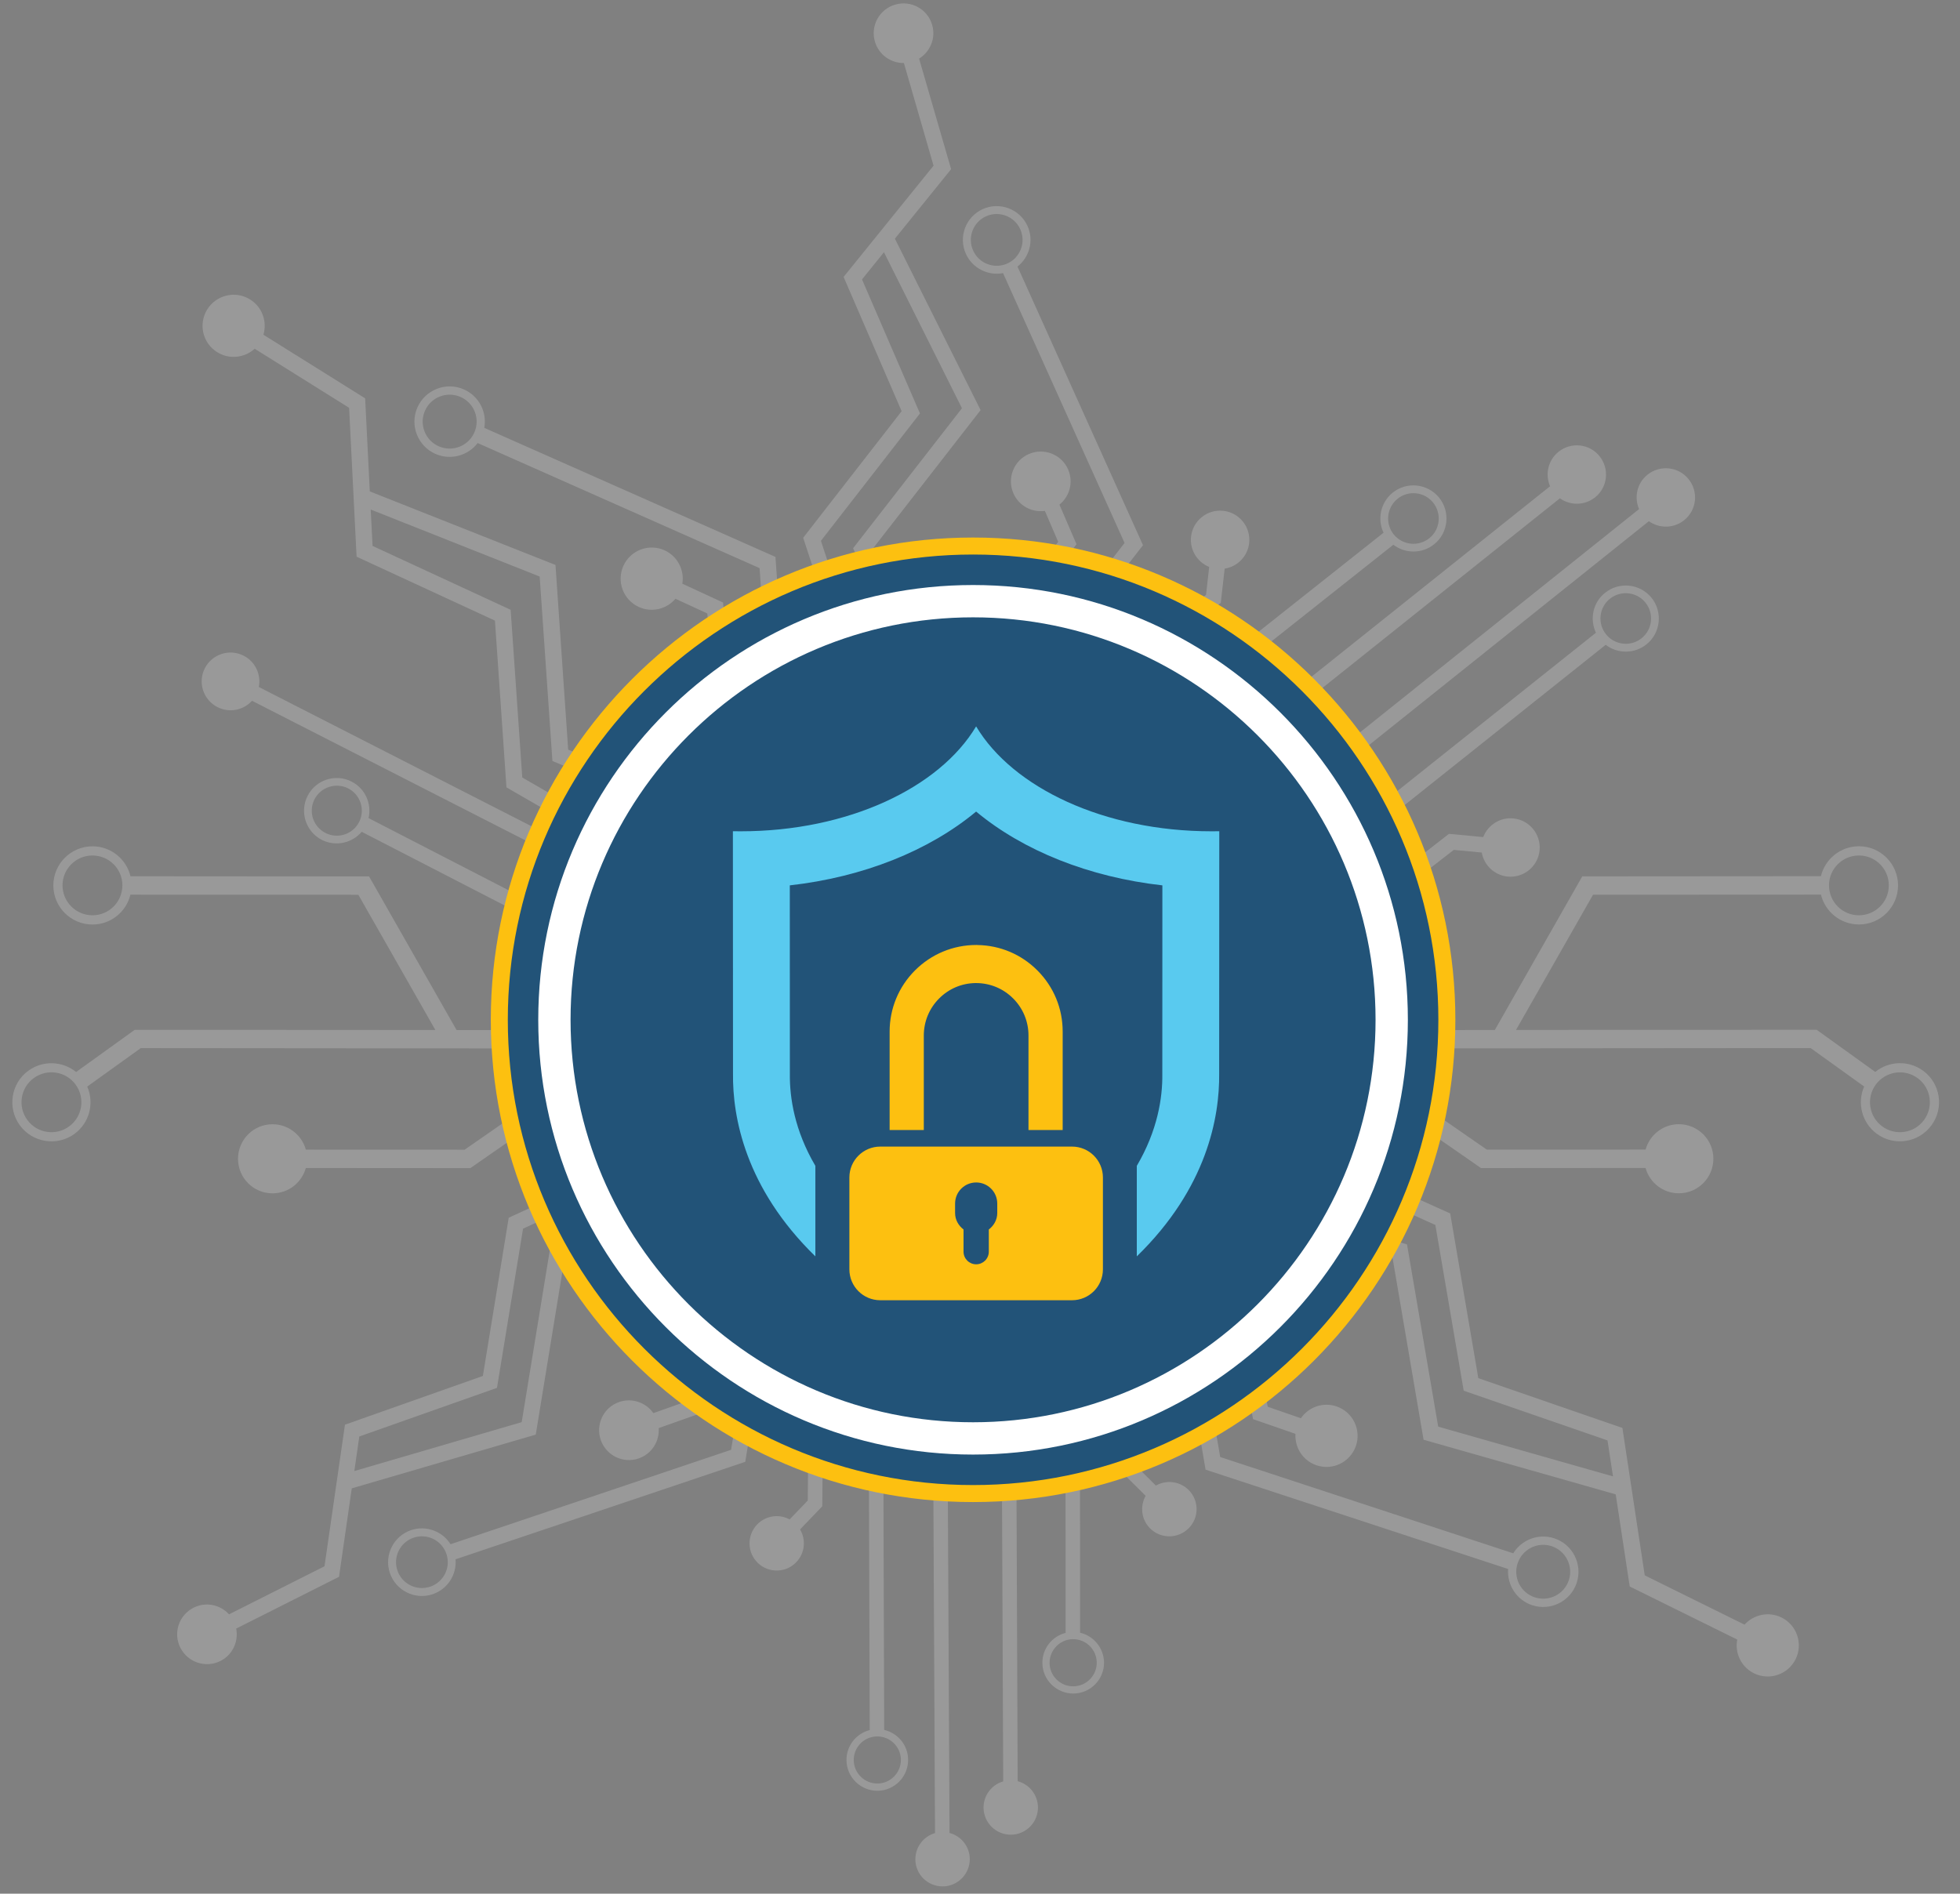
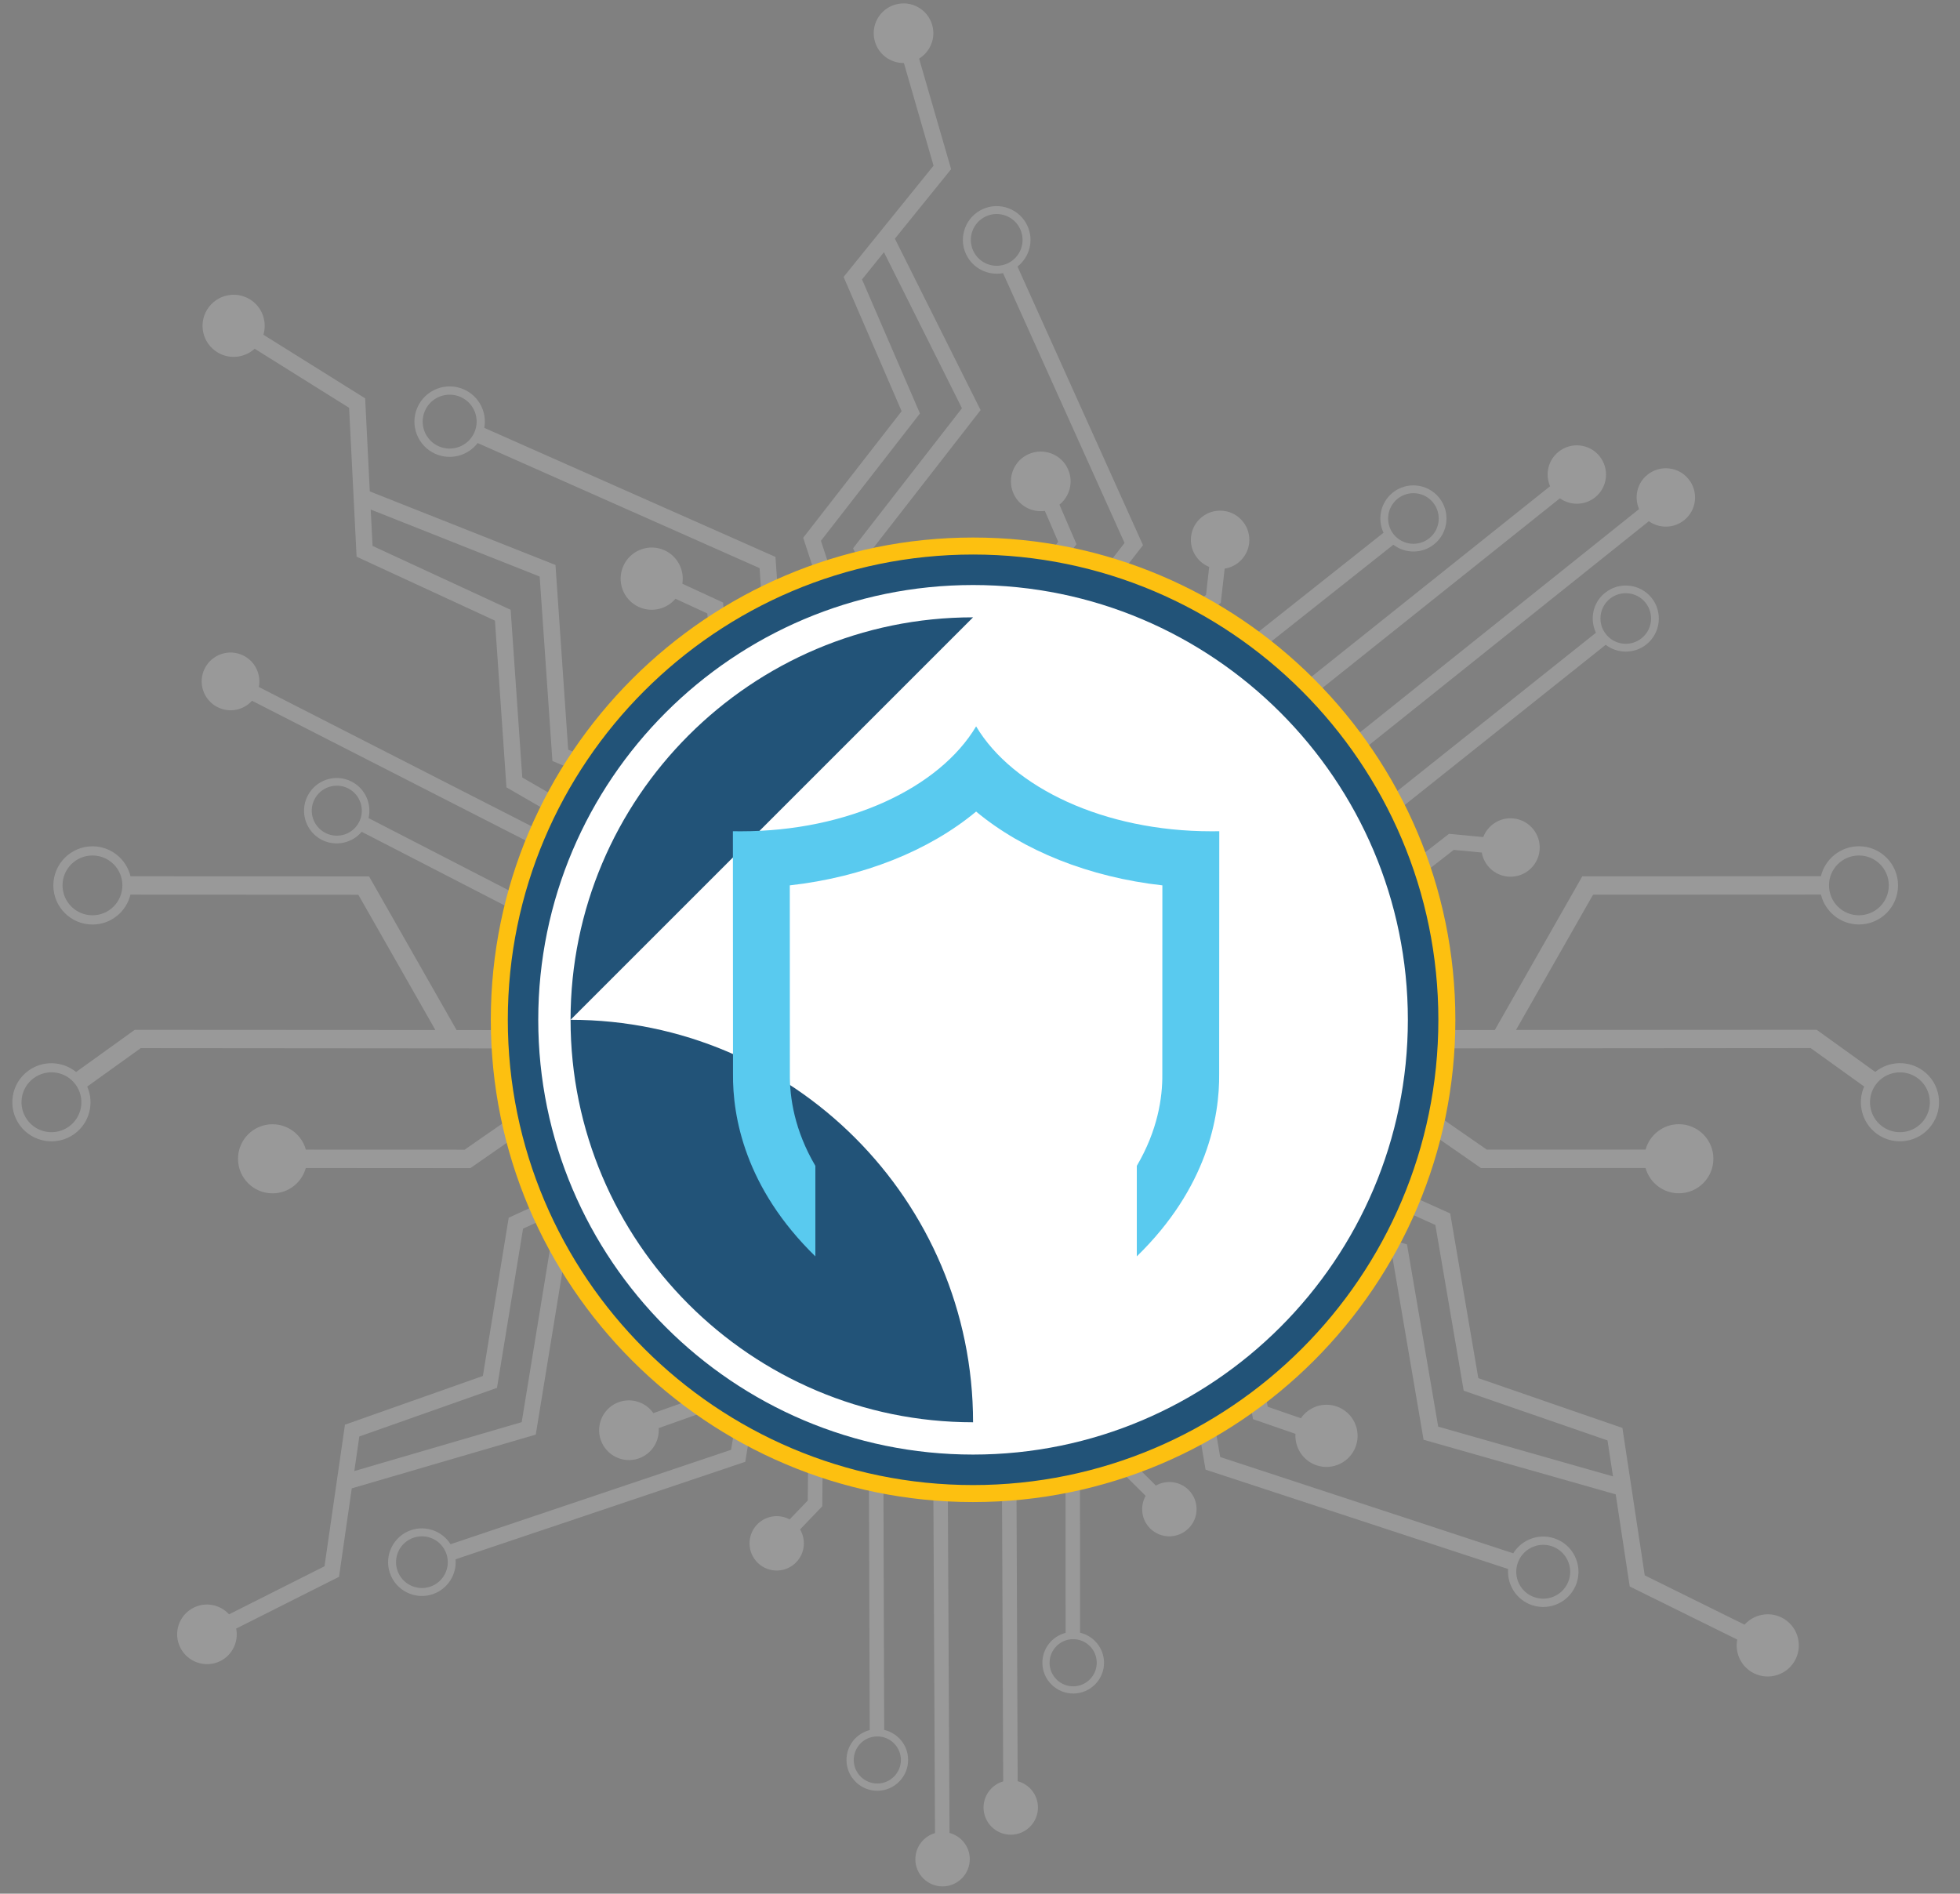
<svg xmlns="http://www.w3.org/2000/svg" id="Layer_1" viewBox="0 0 345.79 334.12">
  <rect x="0" y="0" width="345.79" height="334.12" fill="#808080" stroke="none" />
  <style>.st0{display:none;fill:#050606;stroke:#000;stroke-miterlimit:10}.st1{fill:#fff}.st1,.st2{opacity:.2}.st3{fill:#fff}.st6{fill:#fdc010}</style>
  <path d="M2.18 0H345.8v332.84H2.18z" class="st0" />
  <path d="M-124.58-187.29H470.7v814.71h-595.28z" class="st0" />
  <path d="M339.27 188.91c-2.58-1.89-6.06-1.71-8.43.22l-10.34-7.44-53.04.03 13.59-23.86 40.21-.02c.73 3.02 3.46 5.27 6.7 5.27 3.81.01 6.9-3.09 6.9-6.9-.01-3.81-3.1-6.9-6.91-6.9-3.25.01-5.97 2.26-6.7 5.28l-42.1.03-15.43 27.11-30.35.02v4.95l27.91 19.39 29.03-.02c.72 2.58 3.07 4.47 5.88 4.47 3.36 0 6.09-2.73 6.09-6.1 0-3.36-2.73-6.09-6.09-6.09-2.8 0-5.16 1.9-5.87 4.48l-28.01.01-25.72-17.85 82.85-.07 9.44 6.78c-1.27 2.9-.42 6.39 2.23 8.34 3.07 2.25 7.39 1.58 9.64-1.49 2.26-3.06 1.6-7.4-1.48-9.64zm-11.32-37.97c2.92-.01 5.28 2.36 5.28 5.27.01 2.91-2.36 5.28-5.27 5.28-2.91.01-5.28-2.36-5.28-5.28-.01-2.9 2.36-5.27 5.27-5.27zm11.5 46.66c-1.72 2.36-5.03 2.86-7.38 1.14-2.35-1.72-2.86-5.03-1.14-7.38 1.73-2.35 5.03-2.86 7.38-1.14-.59-.43-1.17-.86 0 0 .43.31.62.45.66.48-.08-.06-.37-.27-.66-.48 2.36 1.72 2.86 5.03 1.14 7.38zM3.51 198.56c2.25 3.06 6.58 3.73 9.64 1.49 2.66-1.95 3.51-5.44 2.24-8.34l9.44-6.78 82.85.07-25.71 17.85-28.01-.01c-.71-2.58-3.07-4.47-5.87-4.48-3.37-.01-6.09 2.72-6.1 6.09 0 3.37 2.72 6.1 6.09 6.1 2.8 0 5.16-1.89 5.87-4.47l29.03.02 27.92-19.39v-4.95l-30.35-.02-15.44-27.11-42.09-.03c-.73-3.02-3.45-5.28-6.7-5.28-3.81 0-6.9 3.09-6.91 6.9 0 3.8 3.09 6.9 6.9 6.9 3.25.01 5.97-2.25 6.7-5.27l40.21.02 13.59 23.86-53.04-.03-10.34 7.44c-2.38-1.93-5.85-2.11-8.43-.22-3.08 2.23-3.74 6.57-1.49 9.64zm18.08-42.35c0 2.92-2.37 5.29-5.28 5.28-2.91 0-5.28-2.37-5.28-5.28s2.37-5.28 5.29-5.27c2.91 0 5.28 2.37 5.27 5.27zM5.95 190.22c-.29.21-.58.43-.65.48.04-.03.23-.18.65-.48 1.17-.86.59-.44 0 0 2.36-1.73 5.67-1.22 7.39 1.14 1.72 2.35 1.21 5.66-1.14 7.38-2.35 1.72-5.66 1.22-7.38-1.14-1.73-2.35-1.22-5.66 1.13-7.38z" class="st1" />
  <g class="st2">
    <path d="M179.54 314.27l-.29-71.83c-.85.01-1.7 0-2.56-.02l.3 71.88c-2.02.58-3.49 2.46-3.47 4.67.04 2.65 2.21 4.77 4.86 4.74 2.64-.03 4.77-2.2 4.74-4.85-.03-2.22-1.54-4.05-3.58-4.59zM209.69 262.87c-1.57-1.55-3.93-1.8-5.77-.76l-3.27-3.26.3-22.61c-.79.71-1.65 1.34-2.57 1.91l-.28 21.77 4.02 4c-1.03 1.83-.77 4.2.79 5.75 1.88 1.87 4.92 1.86 6.79-.02 1.88-1.86 1.87-4.91-.01-6.78zM190.55 288.07l-.02-46.82c-.83.2-1.68.37-2.55.51l.02 46.34c-2.38.6-4.13 2.77-4.1 5.33.03 2.99 2.51 5.4 5.5 5.37 3-.03 5.41-2.5 5.38-5.5-.05-2.55-1.85-4.68-4.23-5.23zm-1.17 9.46c-2.29.03-4.19-1.82-4.21-4.11-.02-2.29 1.82-4.18 4.11-4.21 2.3-.03 4.18 1.82 4.21 4.11.02 2.3-1.81 4.18-4.11 4.21zM167.52 323.4l-.41-81.7c-.85-.1-1.7-.21-2.55-.33l.4 82.05c-2.02.59-3.49 2.46-3.47 4.67.03 2.65 2.2 4.77 4.86 4.74 2.64-.03 4.77-2.21 4.74-4.86-.02-2.2-1.54-4.03-3.57-4.57zM145.31 237.8c-.89-.19-1.74-.38-2.55-.55l-.25 27.5-3.2 3.33c-1.85-1-4.21-.69-5.74.9-1.83 1.92-1.77 4.95.14 6.79 1.91 1.83 4.95 1.77 6.78-.15 1.53-1.59 1.73-3.97.66-5.77l3.92-4.09.24-27.96zM155.99 305.22l-.2-65.28c-.87-.16-1.72-.32-2.56-.49l.21 65.8c-2.38.6-4.13 2.77-4.1 5.33.03 3 2.51 5.41 5.5 5.38 2.99-.04 5.41-2.51 5.37-5.5-.02-2.56-1.82-4.68-4.22-5.24zm-1.16 9.46c-2.29.03-4.18-1.82-4.21-4.1-.03-2.3 1.81-4.19 4.11-4.21 2.3-.03 4.18 1.82 4.21 4.1.02 2.29-1.82 4.18-4.11 4.21z" class="st3" />
  </g>
  <g class="st2">
    <path d="M44.46 123.64l67.87 34.66c.4-.8.83-1.6 1.26-2.4l-67.93-34.69c.44-2.19-.62-4.49-2.71-5.54-2.51-1.26-5.57-.24-6.83 2.27-1.26 2.51-.24 5.57 2.27 6.83 2.11 1.06 4.58.53 6.07-1.13zM63.81 146.76l44.16 22.76c.22-.88.48-1.76.76-2.65l-43.71-22.53c.59-2.54-.6-5.24-3.03-6.46-2.84-1.43-6.32-.27-7.74 2.58-1.43 2.84-.27 6.32 2.57 7.75 2.44 1.2 5.32.53 6.99-1.45zm-8.34-5.7c1.09-2.17 3.75-3.06 5.93-1.97 2.17 1.09 3.06 3.75 1.97 5.92-1.09 2.18-3.75 3.06-5.92 1.97-2.19-1.1-3.08-3.75-1.98-5.92z" class="st3" />
  </g>
  <g class="st2">
    <path d="M273.47 85.79l-60.26 48.12c.57.71 1.13 1.43 1.69 2.17l60.3-48.16c1.84 1.31 4.39 1.3 6.24-.19 2.21-1.79 2.54-5.03.75-7.25-1.79-2.21-5.03-2.55-7.25-.75-1.84 1.49-2.37 3.98-1.47 6.06zM210.13 94.67c-.26 2.36 1.1 4.51 3.2 5.36l-.56 4.93-19.23 14.81c1.12.2 2.23.5 3.32.89l18.51-14.28.69-6.05c2.23-.35 4.05-2.15 4.32-4.5.32-2.83-1.72-5.38-4.54-5.7-2.84-.32-5.39 1.72-5.71 4.54zM244.09 93.99l-39.39 31.22c.72.57 1.43 1.17 2.13 1.81l38.99-30.91c2.09 1.6 5.08 1.63 7.22-.1 2.5-2.02 2.88-5.71.85-8.21-2.03-2.5-5.71-2.89-8.21-.86-2.13 1.74-2.72 4.68-1.59 7.05zm8.74-5.32c1.55 1.92 1.26 4.74-.65 6.28-1.91 1.55-4.73 1.26-6.29-.65-1.55-1.92-1.25-4.73.66-6.29 1.91-1.55 4.73-1.26 6.28.66zM289.17 89.82l-68.49 54.8c.48.79.96 1.57 1.43 2.37l68.79-55.03c1.84 1.31 4.39 1.3 6.24-.19 2.22-1.79 2.55-5.03.75-7.25-1.79-2.21-5.04-2.54-7.25-.75-1.84 1.48-2.37 3.98-1.47 6.05zM231.93 165.57c.43.88.84 1.71 1.24 2.5l23.31-18.12 4.94.47c.39 2.23 2.22 4.01 4.58 4.24 2.84.27 5.35-1.81 5.62-4.65.26-2.82-1.81-5.34-4.64-5.61-2.36-.23-4.5 1.19-5.3 3.29l-6.05-.57-23.7 18.45zM281.56 111.64l-54.81 43.68c.44.84.87 1.66 1.29 2.48l55.24-44.03c2.09 1.6 5.09 1.63 7.22-.1 2.5-2.02 2.88-5.71.86-8.21-2.03-2.49-5.71-2.88-8.21-.85-2.14 1.71-2.72 4.65-1.59 7.03zm8.73-5.33c1.55 1.92 1.26 4.73-.65 6.28-1.92 1.56-4.73 1.26-6.28-.65-1.56-1.92-1.26-4.73.64-6.28 1.92-1.55 4.74-1.26 6.29.65z" class="st3" />
  </g>
  <path d="M164.46 4.4c-.81-2.8-3.73-4.4-6.52-3.59-2.79.81-4.4 3.72-3.59 6.51.67 2.33 2.81 3.83 5.12 3.8l5.23 18.11-15.87 19.63 10.24 23.69-17.37 22.33 7.66 23.36 35.13.02 17.16-22.07-22.14-49.16c2.12-1.66 2.92-4.6 1.77-7.15.12.27.24.53.32.7-.06-.13-.16-.35-.32-.7-.24-.54-.36-.78-.39-.84.04.09.22.46.39.84-1.35-3-4.9-4.34-7.89-2.99-3 1.35-4.34 4.89-2.99 7.89 1.16 2.56 3.91 3.91 6.56 3.41L198.4 95.8l-15.29 19.66-31.72-.02-6.56-20.02 17.47-22.47-10.22-23.65 3.87-4.8 13.76 27.53-19.21 24.71 5.97 12.47 23.26-.03 10.19-13.16-3.01-6.98c1.8-1.45 2.5-3.96 1.54-6.19-1.14-2.67-4.25-3.89-6.92-2.75-2.67 1.15-3.9 4.25-2.75 6.92.96 2.23 3.27 3.44 5.56 3.12l2.35 5.46-8.27 10.7-20.15.2-4.51-9.41L173 72.36l-15.12-30.25 9.92-12.26-5.65-19.51c1.97-1.21 2.98-3.62 2.31-5.94zm13.26 42.09c-2.29 1.04-5.01.01-6.04-2.29-1.03-2.3-.01-5.01 2.29-6.04 2.29-1.03 5-.01 6.03 2.29 1.04 2.3.01 5.01-2.28 6.04zM44.13 52.84c-2.57-1.61-5.95-.82-7.56 1.74-1.61 2.57-.83 5.95 1.74 7.55 2.14 1.34 4.84 1.02 6.62-.6l16.66 10.42 1.32 26.27 24.41 11.28 2.03 29.42 22.18 12.81 27.29-24.4-2.01-29.07-51.37-22.77c.5-2.76-.92-5.6-3.59-6.78.28.13.56.24.74.32-.14-.06-.37-.16-.74-.32-.56-.25-.82-.36-.89-.39.09.04.49.21.89.39-3.13-1.39-6.81.03-8.2 3.16-1.4 3.13.03 6.82 3.16 8.21 2.68 1.18 5.76.32 7.46-1.91l49.74 22.07 1.79 25.89-24.65 22.03-19.01-10.98-2.05-29.59-24.36-11.27-.33-6.42 29.81 11.82 2.25 32.55 13.3 5.53 18.04-16.19-1.23-17.3-7.19-3.32c.39-2.38-.81-4.81-3.1-5.88-2.74-1.27-6-.07-7.28 2.68-1.27 2.76-.07 6.02 2.68 7.29 2.29 1.06 4.93.4 6.49-1.44l5.62 2.6 1.01 14.06-15.51 14.15-10.05-4.18L98 99.68 65.24 86.7l-.82-16.42-17.95-11.22c.69-2.31-.2-4.88-2.34-6.22zm39.55 23.48c-1.07 2.4-3.88 3.48-6.28 2.42-2.4-1.06-3.49-3.88-2.42-6.28 1.06-2.4 3.88-3.48 6.28-2.42 2.41 1.06 3.49 3.88 2.42 6.28zM309.44 295.23c2.72 1.34 6.01.22 7.35-2.49 1.34-2.72.23-6-2.48-7.35-2.26-1.12-4.92-.53-6.53 1.26l-17.61-8.7-3.94-26.01-25.42-8.78-4.96-29.06-23.36-10.53-24.71 27.01 4.91 28.72 53.38 17.53c-.22 2.79 1.48 5.48 4.25 6.39-.29-.1-.58-.19-.76-.25.15.05.38.13.76.25.58.19.85.28.92.3-.09-.03-.51-.16-.92-.3 3.26 1.07 6.78-.71 7.85-3.96 1.07-3.26-.71-6.78-3.97-7.85-2.79-.91-5.76.26-7.23 2.65l-51.7-16.99-4.37-25.58 22.32-24.39 20.01 9.03 5 29.24 25.37 8.77.97 6.35-30.84-8.78-5.5-32.15-13.79-4.17-16.34 17.91 2.96 17.09 7.49 2.59c-.15 2.4 1.29 4.71 3.68 5.54 2.86.99 5.98-.53 6.98-3.39.99-2.87-.53-5.99-3.39-6.98-2.39-.83-4.95.09-6.31 2.08l-5.86-2.03-2.41-13.88 14.01-15.64 10.41 3.15 5.49 32.19 33.9 9.64 2.47 16.25 18.97 9.37c-.46 2.36.69 4.83 2.95 5.95zm-41.7-19.39c.82-2.49 3.51-3.86 6-3.04 2.49.82 3.86 3.51 3.04 6-.82 2.49-3.51 3.85-6 3.03-2.5-.81-3.86-3.5-3.04-5.99zM41.67 287.34l18.14-9.13 2.25-15.61 32.46-9.48 5.05-30.92 9.97-3.1 13.55 14.9-2.22 13.34-5.6 1.99c-1.32-1.89-3.79-2.76-6.07-1.95-2.74.97-4.17 3.98-3.2 6.72.98 2.74 3.98 4.18 6.72 3.21 2.29-.82 3.65-3.03 3.49-5.34l7.16-2.54 2.72-16.42-15.8-17.08-13.2 4.1-5.05 30.89-29.53 8.63.88-6.1 24.29-8.58 4.6-28.09 19.14-8.8L133 231.23l-4.02 24.57-49.49 16.66c-1.43-2.28-4.29-3.38-6.96-2.49-3.11 1.05-4.8 4.44-3.75 7.56 1.05 3.11 4.43 4.8 7.55 3.75-.39.13-.79.26-.88.29.07-.02.32-.1.88-.29.37-.12.59-.2.73-.25-.18.06-.45.15-.73.25 2.66-.9 4.27-3.48 4.04-6.16l51.11-17.2 4.51-27.59-23.9-25.75-22.34 10.27-4.56 27.92-24.33 8.6-3.61 24.98-16.84 8.48c-1.55-1.71-4.1-2.26-6.26-1.17-2.6 1.31-3.64 4.47-2.33 7.06s4.47 3.64 7.07 2.34c2.15-1.08 3.23-3.46 2.78-5.72zm34.22-7.39c-2.39.8-4.98-.48-5.78-2.87-.81-2.38.48-4.98 2.87-5.78 2.39-.8 4.98.49 5.78 2.87.81 2.38-.48 4.98-2.87 5.78z" class="st1" />
  <path fill="#225378" stroke="#fdc010" stroke-miterlimit="10" stroke-width="3" d="M171.67 96.34c-46.09 0-83.58 37.5-83.58 83.59s37.49 83.59 83.58 83.59 83.59-37.5 83.59-83.59-37.5-83.59-83.59-83.59z" />
  <g>
-     <path d="M171.67 256.64c-42.3 0-76.71-34.41-76.71-76.71s34.42-76.71 76.71-76.71c42.3 0 76.71 34.41 76.71 76.71 0 42.29-34.41 76.71-76.71 76.71zm0-147.72c-39.16 0-71.01 31.86-71.01 71.01 0 39.15 31.85 71.01 71.01 71.01s71.01-31.85 71.01-71.01c0-39.16-31.85-71.01-71.01-71.01z" class="st3" />
+     <path d="M171.67 256.64c-42.3 0-76.71-34.41-76.71-76.71s34.42-76.71 76.71-76.71c42.3 0 76.71 34.41 76.71 76.71 0 42.29-34.41 76.71-76.71 76.71zm0-147.72c-39.16 0-71.01 31.86-71.01 71.01 0 39.15 31.85 71.01 71.01 71.01c0-39.16-31.85-71.01-71.01-71.01z" class="st3" />
  </g>
  <g>
    <path fill="#59caef" fill-rule="evenodd" d="M213.71 146.67c-18.9 0-35.04-7.68-41.5-18.51-6.46 10.83-22.6 18.51-41.5 18.51-.39 0-1.01-.01-1.41-.01 0 .77.02 40.16.02 42.75-.09 7.61 2.12 20.17 14.53 32.26V205.7c-3.68-6.26-4.54-12.02-4.5-16.18v-.12c0-1.68-.01-18.76-.01-30.82v-2.37c12.92-1.45 24.55-6.1 32.87-13.02 8.32 6.92 19.95 11.57 32.86 13.02v2.37c-.01 12.06-.01 29.14-.01 30.82v.12c.05 4.16-.82 9.92-4.5 16.18v15.97c12.42-12.09 14.62-24.65 14.53-32.26 0-2.59.02-41.98.02-42.75-.38.01-1 .01-1.4.01z" clip-rule="evenodd" />
-     <path d="M162.98 199.37v-16.66c0-2.47.96-4.8 2.71-6.55 1.71-1.71 3.96-2.67 6.37-2.71h.14c2.47 0 4.79.96 6.54 2.71s2.71 4.07 2.71 6.55v16.67h6.03v-17.35c.01-4.09-1.58-7.93-4.47-10.82-2.83-2.83-6.56-4.41-10.55-4.47-.07-.01-.12-.02-.21-.01-4.08 0-7.92 1.59-10.82 4.48-2.89 2.89-4.48 6.74-4.48 10.82v17.35h6.03zM189.13 202.3H155.3c-3.01 0-5.45 2.44-5.45 5.45v16.21c0 3.01 2.44 5.45 5.45 5.45h33.83c3.01 0 5.45-2.44 5.45-5.45v-16.21c0-3.01-2.44-5.45-5.45-5.45zm-13.19 11.73c0 1.2-.61 2.22-1.49 2.9v3.91c0 1.23-1 2.23-2.23 2.23s-2.23-1-2.23-2.23v-3.91c-.88-.68-1.49-1.7-1.49-2.9v-1.68c0-2.06 1.67-3.72 3.72-3.72 2.06 0 3.72 1.67 3.72 3.72v1.68z" class="st6" />
  </g>
</svg>